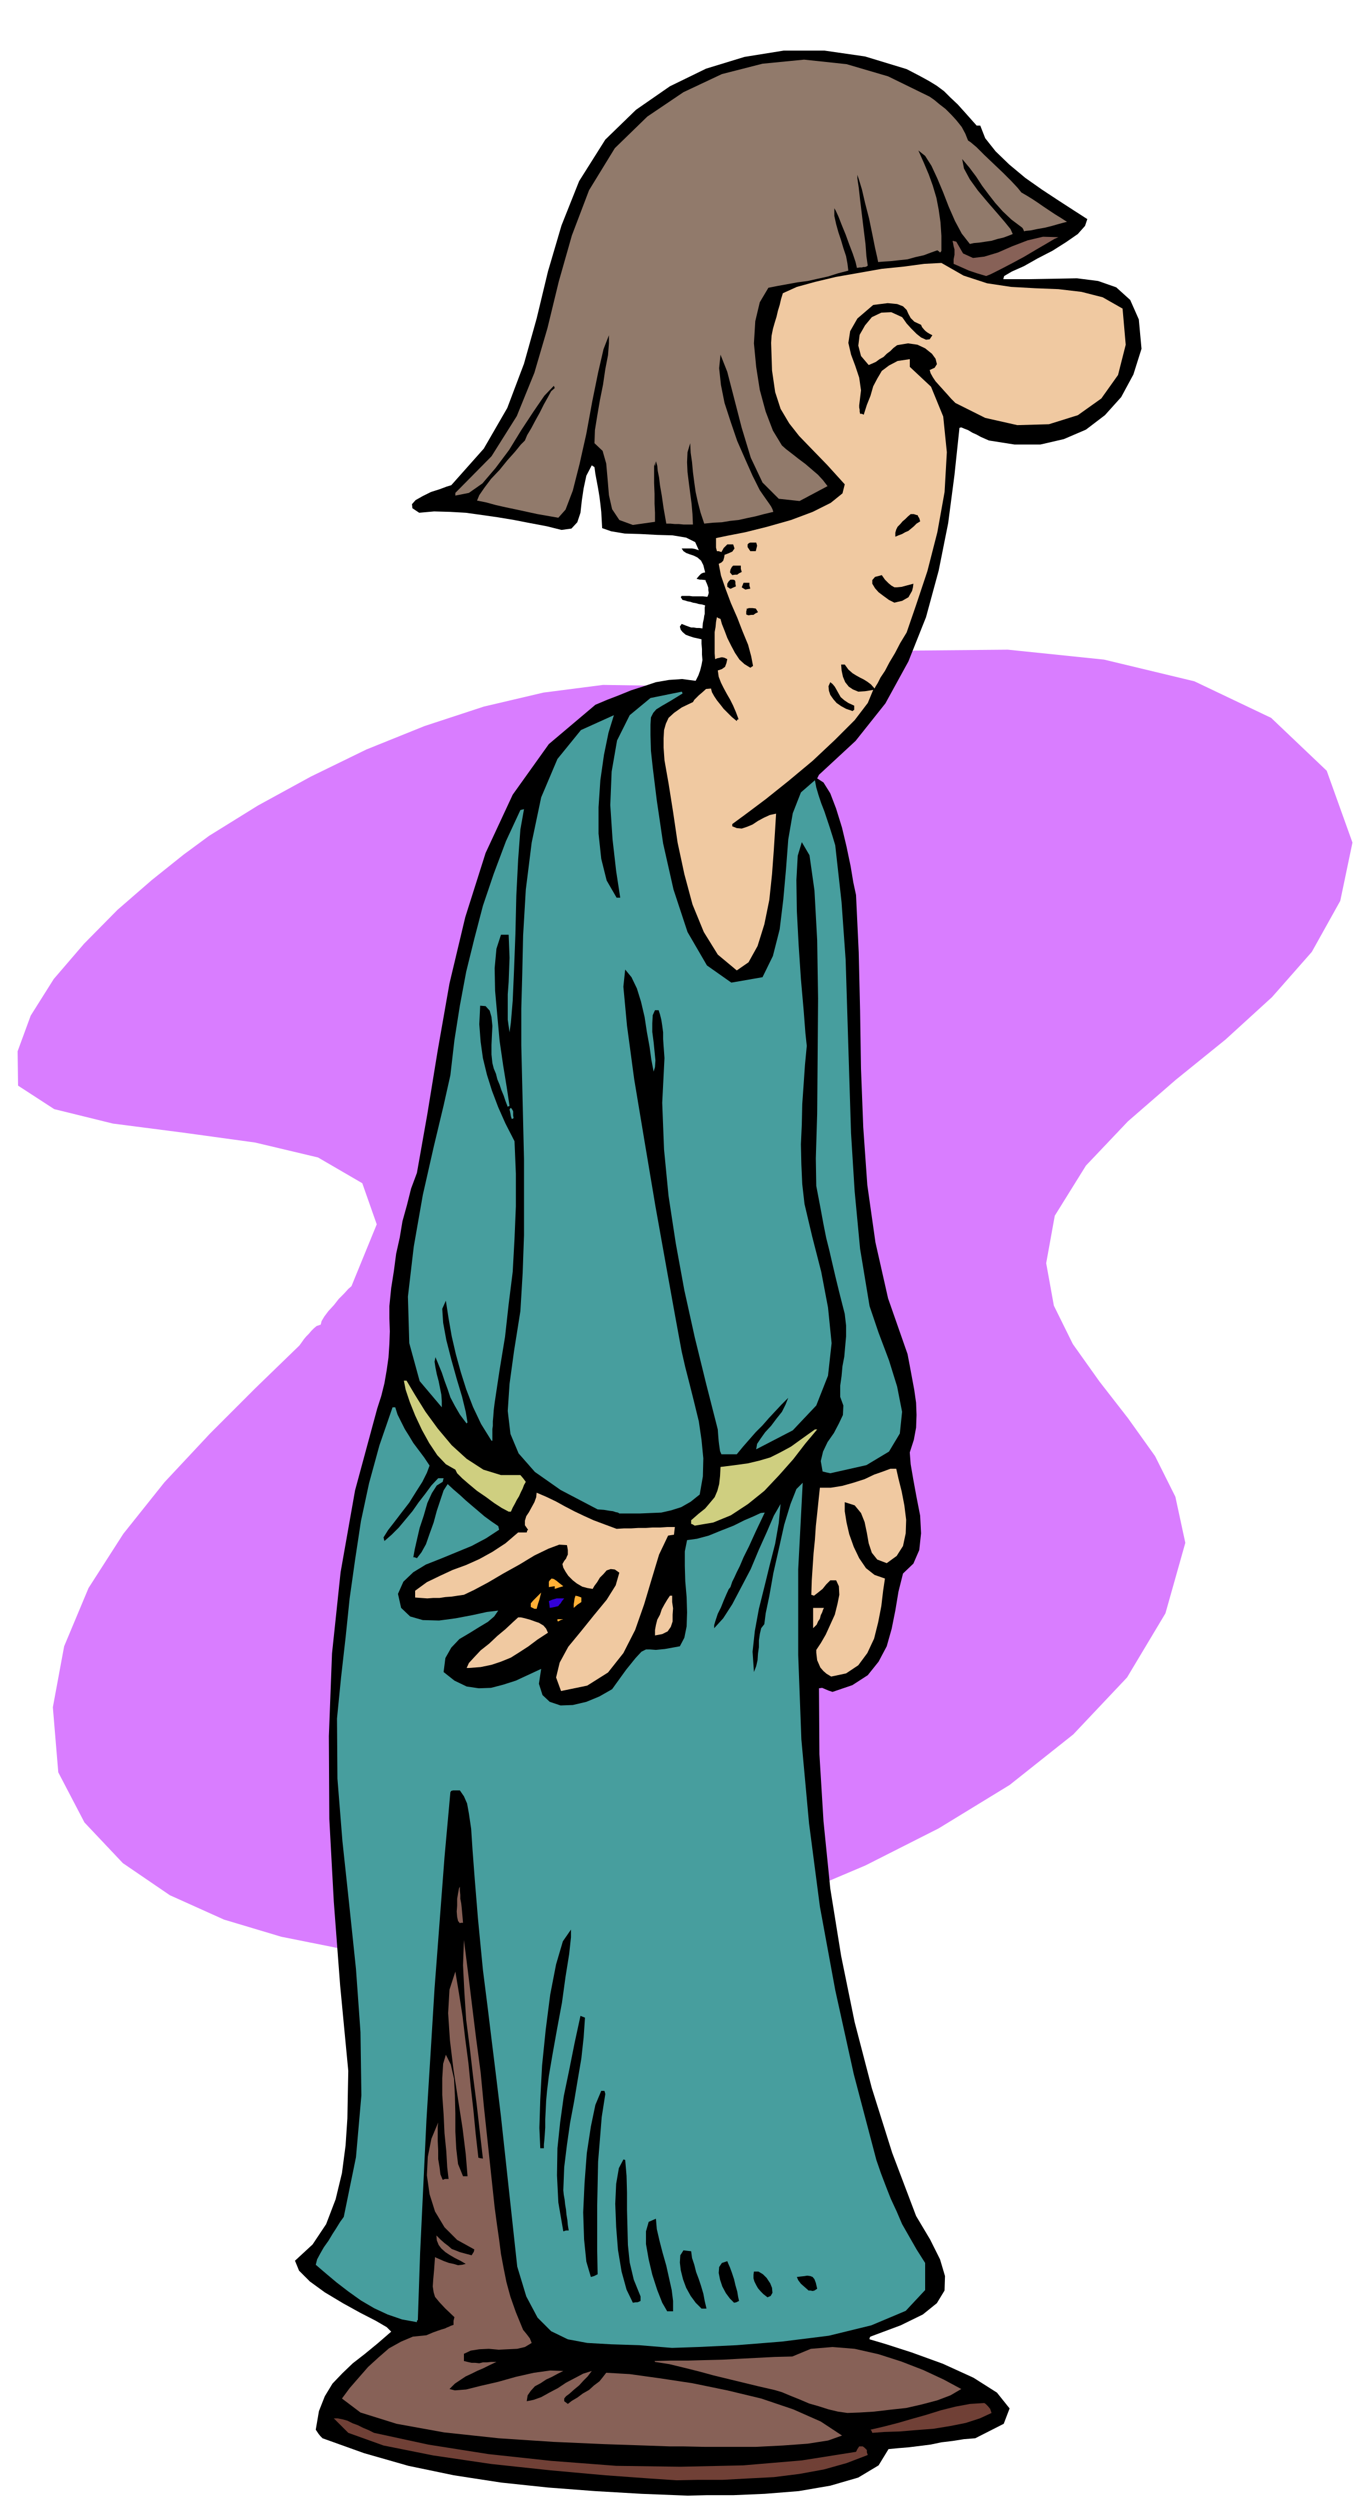
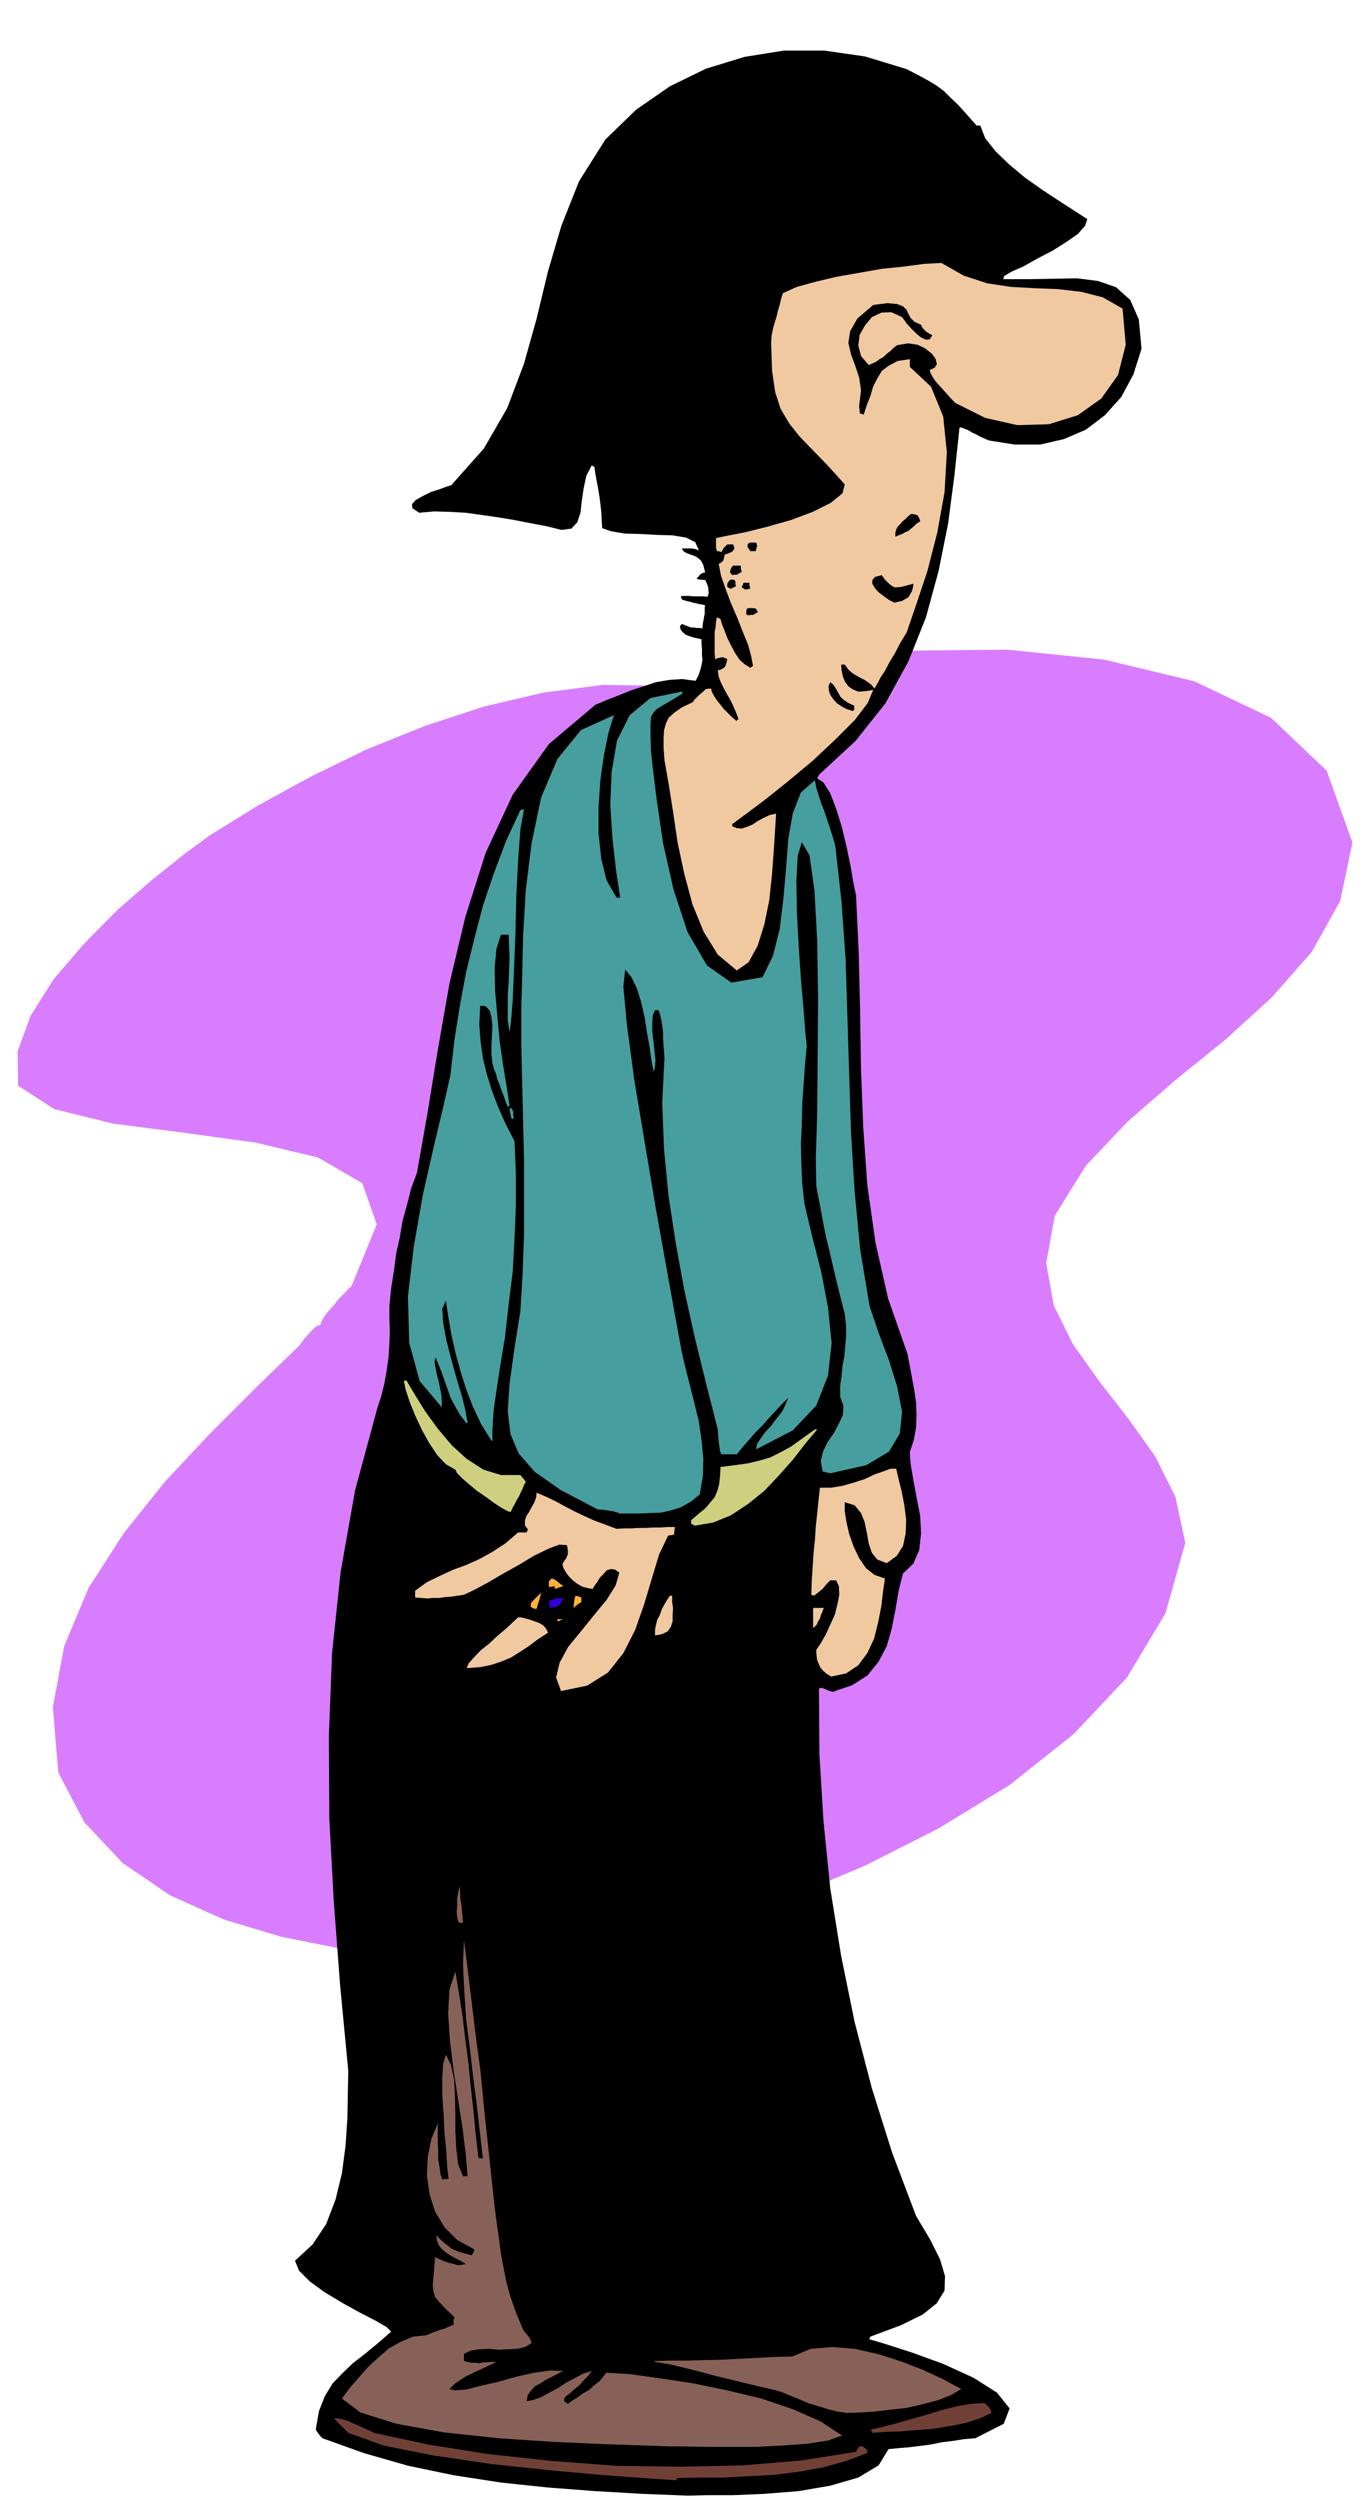
<svg xmlns="http://www.w3.org/2000/svg" fill-rule="evenodd" height="894.257" preserveAspectRatio="none" stroke-linecap="round" viewBox="0 0 3035 5534" width="490.455">
  <style>.pen1{stroke:none}.brush2{fill:#000}.brush3{fill:#704036}.brush4{fill:#876157}.brush5{fill:#479e9e}.brush6{fill:#f0c9a1}.brush7{fill:#ffb036}.brush9{fill:#cfcf80}</style>
  <path class="pen1" style="fill:#d97dff" d="m1002 4337-121-8-128-16-130-26-127-38-120-54-104-71-85-90-58-111-12-144 25-135 54-129 77-120 91-114 101-108 101-101 97-94 5-7 5-7 5-6 6-6 5-6 6-6 6-5 9-3 2-8 6-10 9-12 12-13 11-14 12-12 9-10 7-6 56-137-32-91-98-57-139-33-160-22-155-20-130-32-80-52-1-76 29-79 51-81 67-78 74-75 76-66 70-56 57-42 108-67 117-64 123-60 129-52 131-43 132-31 132-17 129 2 1-5 1-3 29-2 29-1 29-1 30-1 29-3 30-2 30-3 31-2 140-35 182-20 206-2 213 22 200 48 170 81 123 117 57 159-27 129-63 113-88 100-103 94-110 89-106 92-93 98-69 111-19 105 17 94 42 85 59 83 63 81 60 84 45 90 22 102-44 156-85 142-119 126-141 112-157 96-162 82-158 67-144 54-78 18-76 17-76 14-75 12-77 9-76 7-77 6-77 4z" />
  <path class="pen1 brush2" d="m1523 5524-102-4-103-6-105-8-104-11-104-16-101-21-98-28-92-33-5-5-4-5-4-6-2-3 7-41 13-33 17-28 22-23 23-22 27-21 28-23 30-26-10-10-24-14-35-18-38-21-40-24-33-24-24-24-9-22 39-36 30-45 21-55 14-58 8-61 4-60 1-56 1-49-18-189-14-185-10-184-1-183 7-183 19-180 32-181 49-181 9-28 7-28 5-29 4-28 2-30 1-28-1-29v-27l4-40 6-38 5-38 8-36 6-36 10-36 9-36 13-35 23-130 23-141 26-148 35-147 45-142 60-129 80-112 103-87 26-11 26-10 27-11 28-9 27-9 29-5 29-2 30 4 6-12 4-11 3-12 2-11-1-12v-12l-1-12v-10l-9-2-9-2-9-3-8-3-7-6-4-5-2-7 4-6 10 4 11 4h6l6 1h6l7 1 1-12 2-9 1-7 1-4v-14l1-5-7-2-7-1-7-2-6-1-6-2-6-1-6-2-5-1-4-6 2-3h17l7 1h23l10 1 2-5 1-4-1-6v-5l-2-6-2-5-2-4v-2l-9-1h-4l-4-1-3-1 6-7 4-4 4-2 5-1-4-16-5-10-8-7-8-4-9-3-8-3-6-4-4-6h23l6 1 9 3-8-18-20-10-30-5-34-1-38-2-34-1-30-5-20-7-1-18-1-18-2-18-2-16-3-18-3-16-3-16-2-15-3-2-3-2-12 23-6 28-4 27-3 27-7 21-13 14-22 3-32-8-37-7-36-7-36-6-35-5-36-5-35-2-35-1-33 3-15-10-1-9 8-9 16-9 18-9 19-6 16-6 10-3 72-81 52-90 37-98 28-100 25-104 30-102 39-98 58-92 68-66 75-52 80-39 85-26 87-14h90l90 13 92 28 27 14 22 12 18 11 16 12 13 13 17 16 18 20 24 27h8l11 28 23 29 30 29 36 30 37 26 38 25 34 22 28 18-5 15-16 18-26 18-30 19-33 17-30 17-27 12-17 10-1 3-1 4h55l56-1 52-1 47 6 40 14 31 28 19 43 6 65-18 57-27 50-36 40-42 32-49 21-52 12h-57l-57-9-9-4-9-4-9-5-9-4-10-6-8-3-7-3-4 1-11 104-14 107-21 105-28 103-39 98-51 93-66 83-81 75-2 4-2 4 14 9 15 24 13 34 13 42 10 42 9 43 6 36 6 28 6 127 3 128 2 129 5 130 9 128 18 127 28 124 43 123 5 26 5 27 5 27 4 28 1 27-1 28-5 27-9 28 2 26 6 35 7 38 8 41 2 39-4 37-13 30-23 22-10 40-7 42-8 40-11 39-18 34-24 30-34 22-44 15-9-3-7-3-7-3-7 1 1 146 9 148 15 149 24 149 30 147 38 146 45 143 53 140 31 52 22 44 11 37-1 32-17 28-31 25-49 24-67 25-2 3v3l34 10 59 19 69 25 68 31 52 33 28 35-13 34-63 32-25 2-25 4-25 3-24 5-24 3-24 3-24 2-21 2-22 36-45 27-62 18-70 12-75 6-70 3h-59l-41 1z" />
-   <path class="pen1 brush3" d="m1498 5490-60-4-97-7-122-11-131-14-129-19-110-22-78-28-32-32h9l10 2 11 3 12 6 11 4 12 6 12 5 12 6 120 26 133 21 139 15 144 11 142 2 139-3 130-11 120-19 3-6 4-6h8l4 3 5 5v5l2 6-47 18-50 14-55 10-56 7-58 3-55 3h-54l-48 1z" />
+   <path class="pen1 brush3" d="m1498 5490-60-4-97-7-122-11-131-14-129-19-110-22-78-28-32-32h9l10 2 11 3 12 6 11 4 12 6 12 5 12 6 120 26 133 21 139 15 144 11 142 2 139-3 130-11 120-19 3-6 4-6h8l4 3 5 5l2 6-47 18-50 14-55 10-56 7-58 3-55 3h-54l-48 1z" />
  <path class="pen1 brush4" d="m1483 5415-56-2-89-3-113-5-121-8-121-13-105-19-80-25-41-31 17-23 20-23 21-24 23-21 23-20 27-15 26-11 30-3 14-6 11-4 9-3 7-2 4-2 5-2 4-2 6-2v-9l2-8-21-20-13-14-9-11-3-10-2-13 1-15 2-22 2-28 4 2 7 3 9 4 11 4 10 2 10 3 9-1 8-2-12-7-12-6-12-7-9-6-9-8-6-8-4-10-1-11 9 9 9 8 8 6 8 7 8 3 10 4 11 3 15 4 5-8 1-5-38-21-28-28-21-35-12-38-6-42 2-41 8-40 15-36-1 9v32l1 21v19l3 18 2 16 5 12 5-2h8l-3-26-2-35-4-40-2-42-3-43v-37l2-32 6-20 11 22 7 31 2 37 1 40v40l2 38 4 34 11 27h10l-4-49-7-57-10-64-10-65-8-66-4-60 3-52 13-40 8 48 8 51 6 51 7 53 5 51 6 53 5 52 6 53 4 1 6 1-7-61-7-61-8-62-7-61-8-62-4-61-3-60 2-56 9 71 9 74 9 73 10 75 7 74 8 75 8 75 8 75 5 37 5 35 4 31 6 32 6 30 9 33 12 34 16 39 5 6 4 5 3 4 3 4 2 5 2 5-15 9-17 4-21 1-20 1-22-2-21 1-19 3-15 7v16l8 2 9 2h8l9 1 8-2h9l9-1h12l-15 7-14 7-14 6-12 6-13 6-12 8-12 8-12 12 12 3 25-2 32-8 39-9 39-11 40-9 36-5 29 1-12 6-13 7-13 6-12 8-13 7-9 10-7 10-2 13 15-3 17-6 18-10 19-10 18-12 19-10 19-10 19-6-3 4-6 8-9 9-10 11-11 9-10 9-8 6-4 5v6l4 3 4 3 9-7 12-7 12-9 14-8 11-10 12-9 8-10 7-9 52 3 65 9 73 11 78 16 75 18 71 24 61 27 47 31-31 11-45 7-55 4-59 3h-115l-46-1h-30z" />
  <path class="pen1 brush3" d="m1931 5385-2-5-2-2 30-7 31-8 31-9 32-9 32-10 32-8 32-6 32-2 3 2 5 5 5 6 3 9-26 12-31 10-35 7-37 6-39 3-36 3-33 1-27 2z" />
  <path class="pen1 brush4" d="m1876 5341-21-3-21-5-22-7-21-6-21-9-20-8-19-8-17-5-35-8-33-8-33-8-33-8-33-9-32-8-33-8-32-5-1-2 37-1h38l37-1 39-1 37-2 39-2 39-2 39-1 41-17 48-4 49 4 53 12 50 16 49 19 45 21 39 21-24 14-29 11-34 9-35 8-37 4-34 4-32 2-27 1z" />
-   <path class="pen1 brush5" d="m1488 5197-73-6-62-2-53-3-43-8-37-18-30-30-25-47-20-66-9-83-9-83-9-83-9-83-10-83-10-81-10-82-10-79-11-114-7-86-5-66-3-46-5-34-4-22-7-16-9-13h-15l-4 1-2 3-13 144-11 145-11 145-9 147-9 145-7 147-7 147-5 148-2 2v3l-33-6-32-11-30-14-29-17-28-20-26-20-25-21-21-18 3-12 7-13 8-14 10-14 9-15 9-14 8-13 8-11 27-132 12-137-2-140-10-140-15-143-15-140-11-138-1-133 9-91 10-88 9-87 12-85 13-86 18-84 23-84 29-84h6l5 16 8 16 8 16 10 16 9 15 12 16 12 16 12 18-6 16-10 20-14 22-15 24-17 22-16 21-14 18-10 16 1 4 1 4 16-14 16-16 15-18 15-18 14-20 14-18 14-19 15-16h12l-1 4-1 4-13 8-11 17-10 22-8 28-9 27-6 26-5 22-3 17h3l5 2 10-13 10-18 8-23 9-25 7-26 8-24 7-21 9-14 13 12 14 12 13 12 14 12 13 11 14 12 15 11 16 11 1 4 1 4-29 19-32 17-34 14-34 14-33 13-28 17-22 21-12 27 7 31 20 19 28 8 36 1 37-5 37-7 32-7 25-3-9 13-14 12-20 12-21 13-22 13-18 19-13 23-4 31 24 19 27 13 27 4 27-1 27-7 28-9 28-13 28-13-5 33 8 25 16 15 24 8 27-1 30-7 29-12 28-16 31-43 21-26 13-14 10-5h9l13 1 20-2 33-6 10-19 5-25 1-31-1-34-3-35-1-34v-32l5-25 22-3 26-7 27-11 28-11 24-12 21-9 15-7 9-1-20 42-15 33-12 24-8 19-7 14-5 11-5 10-4 12-4 5-5 11-6 14-6 15-7 14-5 15-3 10v7l20-22 20-31 20-38 21-40 18-43 18-40 15-35 15-26-4 42-8 46-12 47-12 49-12 48-9 49-5 46 3 45 5-13 3-13 1-15 2-14v-15l2-14 3-13 7-9 3-24 8-38 9-51 12-53 12-54 14-46 13-33 14-14-10 192v189l7 187 17 186 24 184 34 185 41 186 50 190 10 29 11 29 11 28 13 28 12 28 16 28 16 28 19 30v60l-43 46-76 32-94 23-104 13-100 8-85 4-58 2z" />
  <path class="pen1 brush2" d="m1477 5116-11-19-11-28-11-34-8-34-6-34v-28l6-21 16-7 2 23 6 26 7 27 8 28 6 27 6 27 3 24v23h-13zm76-6-13-13-11-15-10-18-7-19-5-20-2-17 1-16 7-11 8 1 9 1 2 15 5 15 4 16 6 16 5 15 5 17 3 16 4 17h-11zm-152-13-14-29-11-40-8-48-4-51-2-51 2-44 6-35 10-19h1l3 1 3 35 1 37v38l1 39 1 39 4 39 9 38 15 37v10l-4 2-3 1h-4l-6 1zm224 0-9-9-9-12-8-15-5-15-3-15 1-13 6-9 12-4 2 5 4 9 4 11 5 15 3 13 4 14 2 12 2 9-6 3-5 1zm74-12-9-7-6-6-6-7-4-7-4-8-2-7v-8l1-7h10l10 6 8 8 8 12 4 10 1 11-4 7-7 3zm91-15-9-8-8-7-6-8-3-7 8-1 9-1 6-1 7 1 5 2 4 5 3 8 3 13-6 4-4 1-5-1h-4zm-482-30-10-34-5-49-2-60 3-65 5-66 9-59 10-48 13-31h7l1 3 1 4-8 51-4 50-4 49-1 49-1 48v99l1 53-8 4-7 2zm-61-101-11-64-3-60 1-60 6-57 8-58 12-58 12-60 13-60 5 2 5 2-3 44-5 46-8 47-8 48-9 48-7 49-6 49-2 51 1 10 2 11 1 10 2 12 1 11 2 12 1 11 2 12h-6l-6 2zm-51-184-2-45 2-63 4-75 8-79 10-78 13-67 15-51 18-26v17l-4 37-8 50-8 58-11 59-10 56-8 47-4 33-2 22-1 21-1 20v18l-1 15-1 13-1 10v8h-8z" />
  <path class="pen1 brush4" d="m1018 4257-4-5-2-9-1-12 1-13v-15l2-12 2-11 2-4v9l1 9v9l2 10 1 9 1 11 1 11 1 12h-5l-2 1z" />
  <path class="pen1 brush6" d="m1242 3743-11-30 8-33 19-35 28-34 29-36 28-34 20-32 8-28-10-7-9-1-9 3-7 8-8 8-6 10-6 8-4 7-12-2-11-3-12-7-9-7-10-10-6-9-5-9-2-8 4-7 4-5 2-5 2-4v-10l-1-6-1-5-17-1-24 9-31 15-33 20-36 20-34 20-30 16-23 11-14 2-13 2-14 1-13 2h-14l-13 1-14-1-13-1v-15l26-19 29-14 28-13 30-11 29-13 29-16 29-19 28-24h19l1-4 2-2-7-10v-10l3-10 6-9 6-11 6-11 4-11 1-10 21 9 21 10 20 11 21 11 21 10 22 10 24 9 27 10 16-1h16l16-1h17l15-1h17l15-1h17l-1 8-1 9-7 1-6 1-20 42-16 53-17 57-20 57-26 51-34 43-46 29-58 12zm598-32-10-6-7-6-7-8-3-7-4-9-1-8-1-9v-6l10-15 11-19 10-22 10-22 6-24 4-20-1-19-6-13h-13l-9 9-8 10-10 8-9 7-3-1-3-1 1-32 2-30 2-30 3-30 2-30 3-28 3-29 3-28h24l25-4 25-7 25-8 21-10 20-7 16-6h13l5 22 7 28 6 31 4 32-1 30-6 28-14 22-22 16-21-8-12-15-7-21-4-23-5-24-8-20-14-17-22-7v20l4 25 6 26 10 28 12 25 15 22 19 15 23 8-4 27-4 34-7 36-9 36-15 32-20 27-27 18-33 7z" />
  <path class="pen1 brush6" d="M1038 3692h-5l5-11 11-12 15-16 19-15 18-17 18-15 16-15 12-11h6l9 2 11 3 11 4 9 3 10 6 6 7 4 9-23 15-20 15-20 13-19 12-22 9-21 7-24 5-26 2zm412-72v-12l2-11 3-12 6-11 4-12 6-11 6-10 6-9h5v14l2 14-1 14v15l-4 12-7 10-12 6-16 3zm350-16v-45h24l-2 4-2 6-3 6-2 8-4 6-3 7-4 4-4 4z" />
  <path class="pen1 brush7" d="m1236 3589-2-1v-4h13l-6 2-5 3zm-53-28-4-2-4-2v-8l5-6 6-6 6-6 6-6-2 8-2 8-3 9-3 11h-5z" />
  <path class="pen1" style="fill:#3300d9" d="m1217 3559-1-9-1-6 7-3 7-2 3-1h17l-5 6-3 5-3 3-2 3-4 1-4 1-5 1-6 1z" />
  <path class="pen1 brush7" d="M1270 3559v-8l1-6 1-7 2-6 5 1 8 3v10l-9 6-8 7zm-42-42v-6l-7 1-6 1v-12l2-3 4-4 5 1 6 4 6 5 9 7-10 3-9 3z" />
  <path class="pen1 brush9" d="m1538 3377-5-3-3-1v-8l16-14 15-12 11-13 10-12 6-14 4-15 2-18 1-20 32-4 29-4 25-6 24-7 22-11 24-13 25-18 28-20h5l-26 31-27 35-31 35-33 35-36 29-38 25-39 16-41 7z" />
  <path class="pen1 brush5" d="m1371 3350-3-2-5-1-6-2-8-1-12-2-14-1-82-43-57-40-36-41-18-43-6-51 4-60 10-73 14-88 5-84 3-84v-168l-2-84-2-84-2-84v-82l2-72 2-89 6-102 13-104 21-100 36-85 52-64 73-33-12 39-10 49-8 56-4 60v58l6 56 12 48 22 38h8l-9-59-8-70-5-76 3-74 12-69 28-56 46-38 69-14 1 1 1 3-26 16-19 11-13 8-7 8-5 10-1 16v23l1 35 4 37 9 73 14 95 23 102 31 94 43 74 54 38 69-12 23-47 15-59 8-66 6-67 5-66 10-58 18-46 31-27 3 16 5 17 6 18 7 18 6 18 6 18 6 19 6 20 14 126 9 127 4 128 4 129 4 128 8 128 12 127 21 127 20 59 23 61 18 58 11 56-5 48-24 40-50 30-80 18-9-2-8-2-4-23 5-21 10-21 14-20 11-21 9-19 1-21-7-19v-25l3-21 2-22 4-21 2-23 2-22v-24l-3-26-12-47-9-37-7-30-6-26-7-28-6-30-7-38-9-47-1-61 3-99 1-123 1-132-2-129-6-110-11-78-17-29-9 30-3 54 1 68 4 76 5 75 6 68 4 52 3 28-4 42-3 44-3 43-1 45-2 44 1 44 2 44 5 44 17 72 20 78 15 79 8 79-8 72-26 66-52 55-81 42 2-12 8-12 10-14 13-14 12-16 12-15 8-16 6-15-15 15-14 15-14 15-14 16-15 15-14 16-14 16-14 17h-34l-3-7-1-7-1-7-1-8-1-12-1-14-26-102-25-102-23-104-19-104-16-105-10-103-4-103 5-99-1-14-1-13-1-15v-15l-2-15-2-13-3-12-3-9h-8l-5 11-1 18v19l3 23 2 20 2 20-1 15-3 10-5-26-4-29-6-33-5-33-8-34-9-29-12-25-14-17-4 38 8 86 16 119 23 138 24 143 24 134 20 111 14 76 8 35 10 39 10 40 10 41 6 41 4 41-1 40-7 40-20 16-21 12-22 7-22 5-24 1-23 1h-46z" />
  <path class="pen1 brush9" d="m1126 3346-15-8-17-11-19-14-19-13-18-15-15-13-11-11-4-8-21-12-19-20-18-27-16-29-15-32-12-30-9-27-4-20h6l19 32 23 37 27 37 31 37 33 30 37 24 39 12h43l6 7 6 8-4 7-3 8-4 8-4 9-5 8-4 8-5 9-4 9h-5z" />
  <path class="pen1 brush5" d="m1088 3189-23-37-18-38-15-39-12-38-11-40-9-39-7-40-6-39-8 18 2 31 7 38 11 43 12 43 12 40 8 33 4 24h-1l-1 2-15-20-11-19-10-19-6-18-7-19-6-18-7-17-7-17-2 10 2 13 3 15 4 15 3 15 3 15 1 14v14l-49-58-23-84-3-103 13-111 20-114 24-106 22-92 15-67 9-78 12-76 14-75 18-73 19-73 24-71 27-72 32-69 4-1 4-1-8 45-5 67-4 79-2 85-3 79-3 69-4 48-3 22-4-28v-56l2-27 1-27 1-27-1-26-1-25h-17l-10 31-4 43 1 50 5 56 5 55 8 55 8 49 6 40-3 1-1 1-5-13-4-12-5-12-4-12-5-12-3-12-5-12-3-12-2-19v-21l1-22 1-20-2-20-4-14-9-10-12-1-2 41 3 39 5 36 9 37 11 35 14 37 16 36 20 39 3 72v72l-3 72-4 73-9 72-8 72-12 73-11 73-2 16-1 14-1 11v10l-1 7v26h-2z" />
  <path class="pen1 brush5" d="m1133 2477-2-6-1-6-1-5-1-4 1-2 2-2 3 4 2 4v9l1 6-2 1-2 1z" />
  <path class="pen1 brush6" d="m1631 2148-42-35-31-50-25-61-18-67-15-70-10-68-10-63-9-51-2-28v-21l1-18 4-14 6-13 12-11 17-12 25-12 3-5 5-5 5-5 6-5 10-9 11-1 2 8 5 9 6 9 8 10 7 9 9 9 9 9 11 9 1-3 3-1-6-16-6-14-7-14-7-12-7-13-6-12-5-13-2-14 9-3 7-5 3-8 2-9-6-3-4-1h-4l-3 1-5 1-5 2-1-13v-47l2-11 1-11 2-11 3 2 5 2 3 11 6 15 6 16 9 18 8 15 10 15 11 10 13 8 3-2 3-2-4-21-7-26-12-29-12-31-14-32-12-32-10-29-5-26 6-3 4-4 2-7 1-6 8-3 9-4 5-7-3-9h-13l-8 8-5 9-6-2h-4l-2-8v-21l24-5 41-8 48-12 53-15 48-18 40-20 26-21 5-20-39-43-33-34-29-30-22-28-19-32-12-37-7-48-2-61 1-16 3-15 4-14 4-13 3-13 4-13 3-13 4-13 31-14 40-11 46-11 51-9 51-9 49-5 45-6 38-2 49 28 52 17 53 8 54 3 51 2 51 6 47 12 44 25 7 80-17 67-37 52-52 37-64 20-70 2-71-16-66-33-9-9-8-9-9-10-9-10-9-10-6-9-5-9-2-7 11-5 5-8-3-12-8-11-15-12-17-8-21-3-24 4-8 6-7 7-8 6-7 7-9 5-8 6-9 4-7 3-17-20-6-23 3-24 12-21 15-18 21-10 22-1 24 11 3 4 7 10 10 11 12 12 10 8 11 5 8-1 6-9-6-3-5-3-4-3-3-3-5-6-2-5-15-7-8-8-5-9-4-9-8-8-13-5-21-2-32 4-35 30-16 28-4 26 6 26 9 24 9 27 4 28-4 33v5l1 5v4l1 5h4l4 2 7-22 8-20 6-21 9-17 10-17 16-12 19-10 27-4v17l47 44 27 66 8 79-5 88-16 89-22 86-25 75-21 61-14 23-12 23-12 20-10 19-10 15-6 12-5 8-2 4-8-9-8-6-8-5-8-4-9-5-8-5-9-8-8-11h-8l1 13 3 14 5 12 8 10 9 6 12 5 15-1 18-3-12 29-29 38-43 43-50 47-54 45-50 40-44 33-30 22v5l10 4 11 1 12-4 12-5 12-8 13-7 13-6 14-3-2 33-3 47-4 54-6 57-11 54-15 48-20 36-26 18z" />
  <path class="pen1 brush2" d="m1885 1573-12-4-11-6-10-7-7-8-7-10-3-9-1-10 4-9 5 4 5 6 4 7 5 9 4 7 8 7 9 6 13 6v9l-4 3-2-1zm-228-211-3-1-2-1v-7l1-3v-3h3l1-1h9l7 1 2 3 3 5-6 3-4 3h-5l-6 1zm323-28-12-6-11-8-12-9-8-9-6-10v-8l6-7 15-4 7 10 8 8 6 5 7 4h6l10-1 11-3 15-4-1 8-2 8-4 7-4 7-7 4-7 4-9 2-8 2zm-330-29-5-3-3-2 2-5 2-5h13v6l2 7-6 1-5 1zm-34-2-4-3-2-1v-7l3-5 4-4h6l3 1 1 1 1 3v4l1 6-7 3-4 2h-2zm5-30-5-6 1-6 3-6 3-3h17v7l2 7-6 3-4 3h-5l-6 1zm40-53-6-9v-6l3-3 3-1h13l1 3 1 4-1 4-2 8h-12zm321-32v-9l2-7 3-6 6-6 5-6 6-5 6-6 6-5h7l6 2h2l2 4 2 3 2 7-8 5-6 6-6 5-6 5-7 3-7 4-8 3-7 3z" />
-   <path class="pen1" style="fill:#917a6b" d="m1513 1161-10-1h-9l-10-1h-9l-6-34-4-28-4-23-2-17-3-15-1-11-2-7-1-3-1 5-1 6-1-4v-4l-1 8v37l1 24v22l1 20v20l-49 7-30-11-16-24-7-31-3-36-3-34-8-28-18-17 1-29 5-31 6-35 7-35 5-34 6-31 2-26v-18l-12 31-12 52-13 64-13 71-15 67-15 59-16 42-16 18-23-4-23-4-23-5-23-5-24-5-22-5-22-6-20-4 5-12 11-16 15-20 19-20 17-21 17-19 13-16 9-9 5-12 9-15 9-17 10-18 9-18 9-16 7-13 8-7-1-3-1-2-21 22-24 35-27 41-27 44-30 40-29 34-30 21-30 6v-6l80-81 56-89 39-96 29-99 25-103 29-102 38-100 57-93 72-70 80-54 85-40 90-23 92-9 94 10 92 27 92 45 10 7 12 10 13 10 13 13 11 12 12 15 8 15 6 15 6 4 13 11 17 17 21 20 20 19 19 19 14 15 8 10 12 7 13 8 12 8 13 9 12 8 12 8 13 8 14 9-8 2-11 3-14 4-16 4-17 3-14 3-11 1-4 1-2-5-2-3-24-18-19-18-17-19-14-18-15-20-13-20-15-20-16-19 4 21 13 24 18 25 21 25 20 23 18 21 13 16 5 11-10 4-11 4-13 3-13 4-14 2-13 2-12 1-9 2-18-23-15-28-14-32-12-31-13-31-13-28-14-22-15-12 12 27 11 26 9 25 8 27 5 26 4 28 2 30v33l-1 2-2 2-3-3-3-2-14 5-16 6-18 4-18 5-19 2-18 2-16 1-12 1-2-10-5-22-6-30-7-34-9-35-7-30-7-23-3-9v8l3 20 3 27 4 33 4 33 4 32 2 27 3 21-3 2-3 1h-4l-3 1h-5l-6 1-3-13-6-18-8-21-8-22-9-22-7-18-6-13-3-5v17l4 18 5 18 6 18 5 17 6 18 3 16 2 16-23 6-22 7-23 5-22 5-23 3-22 4-22 4-20 4-19 32-10 42-3 49 5 52 8 51 13 48 16 42 20 33 9 8 13 10 14 11 16 12 14 12 14 12 11 12 10 13-62 33-46-5-36-36-26-55-20-66-17-66-15-58-15-38-3 30 4 37 8 40 14 43 14 41 18 41 16 36 16 32 9 13 7 10 5 7 4 6 3 6 2 6-21 5-19 5-19 4-18 4-19 2-18 3-20 1-19 2-8-24-6-23-5-23-3-21-3-23-2-22-3-21-1-21-6 20-1 22 1 22 3 24 3 23 3 23 2 23 1 23h-21z" />
-   <path class="pen1 brush4" d="m2183 611-10-3-10-3-9-3-9-3-9-4-9-4-9-4-7-3v-10l1-5 1-5v-12l-2-7-1-6-1-4v-2l4 1 4 1 15 26 22 10 25-3 30-9 32-14 34-13 34-8 34 1-9 4-17 10-24 14-27 16-28 15-25 13-20 10-10 4z" />
</svg>